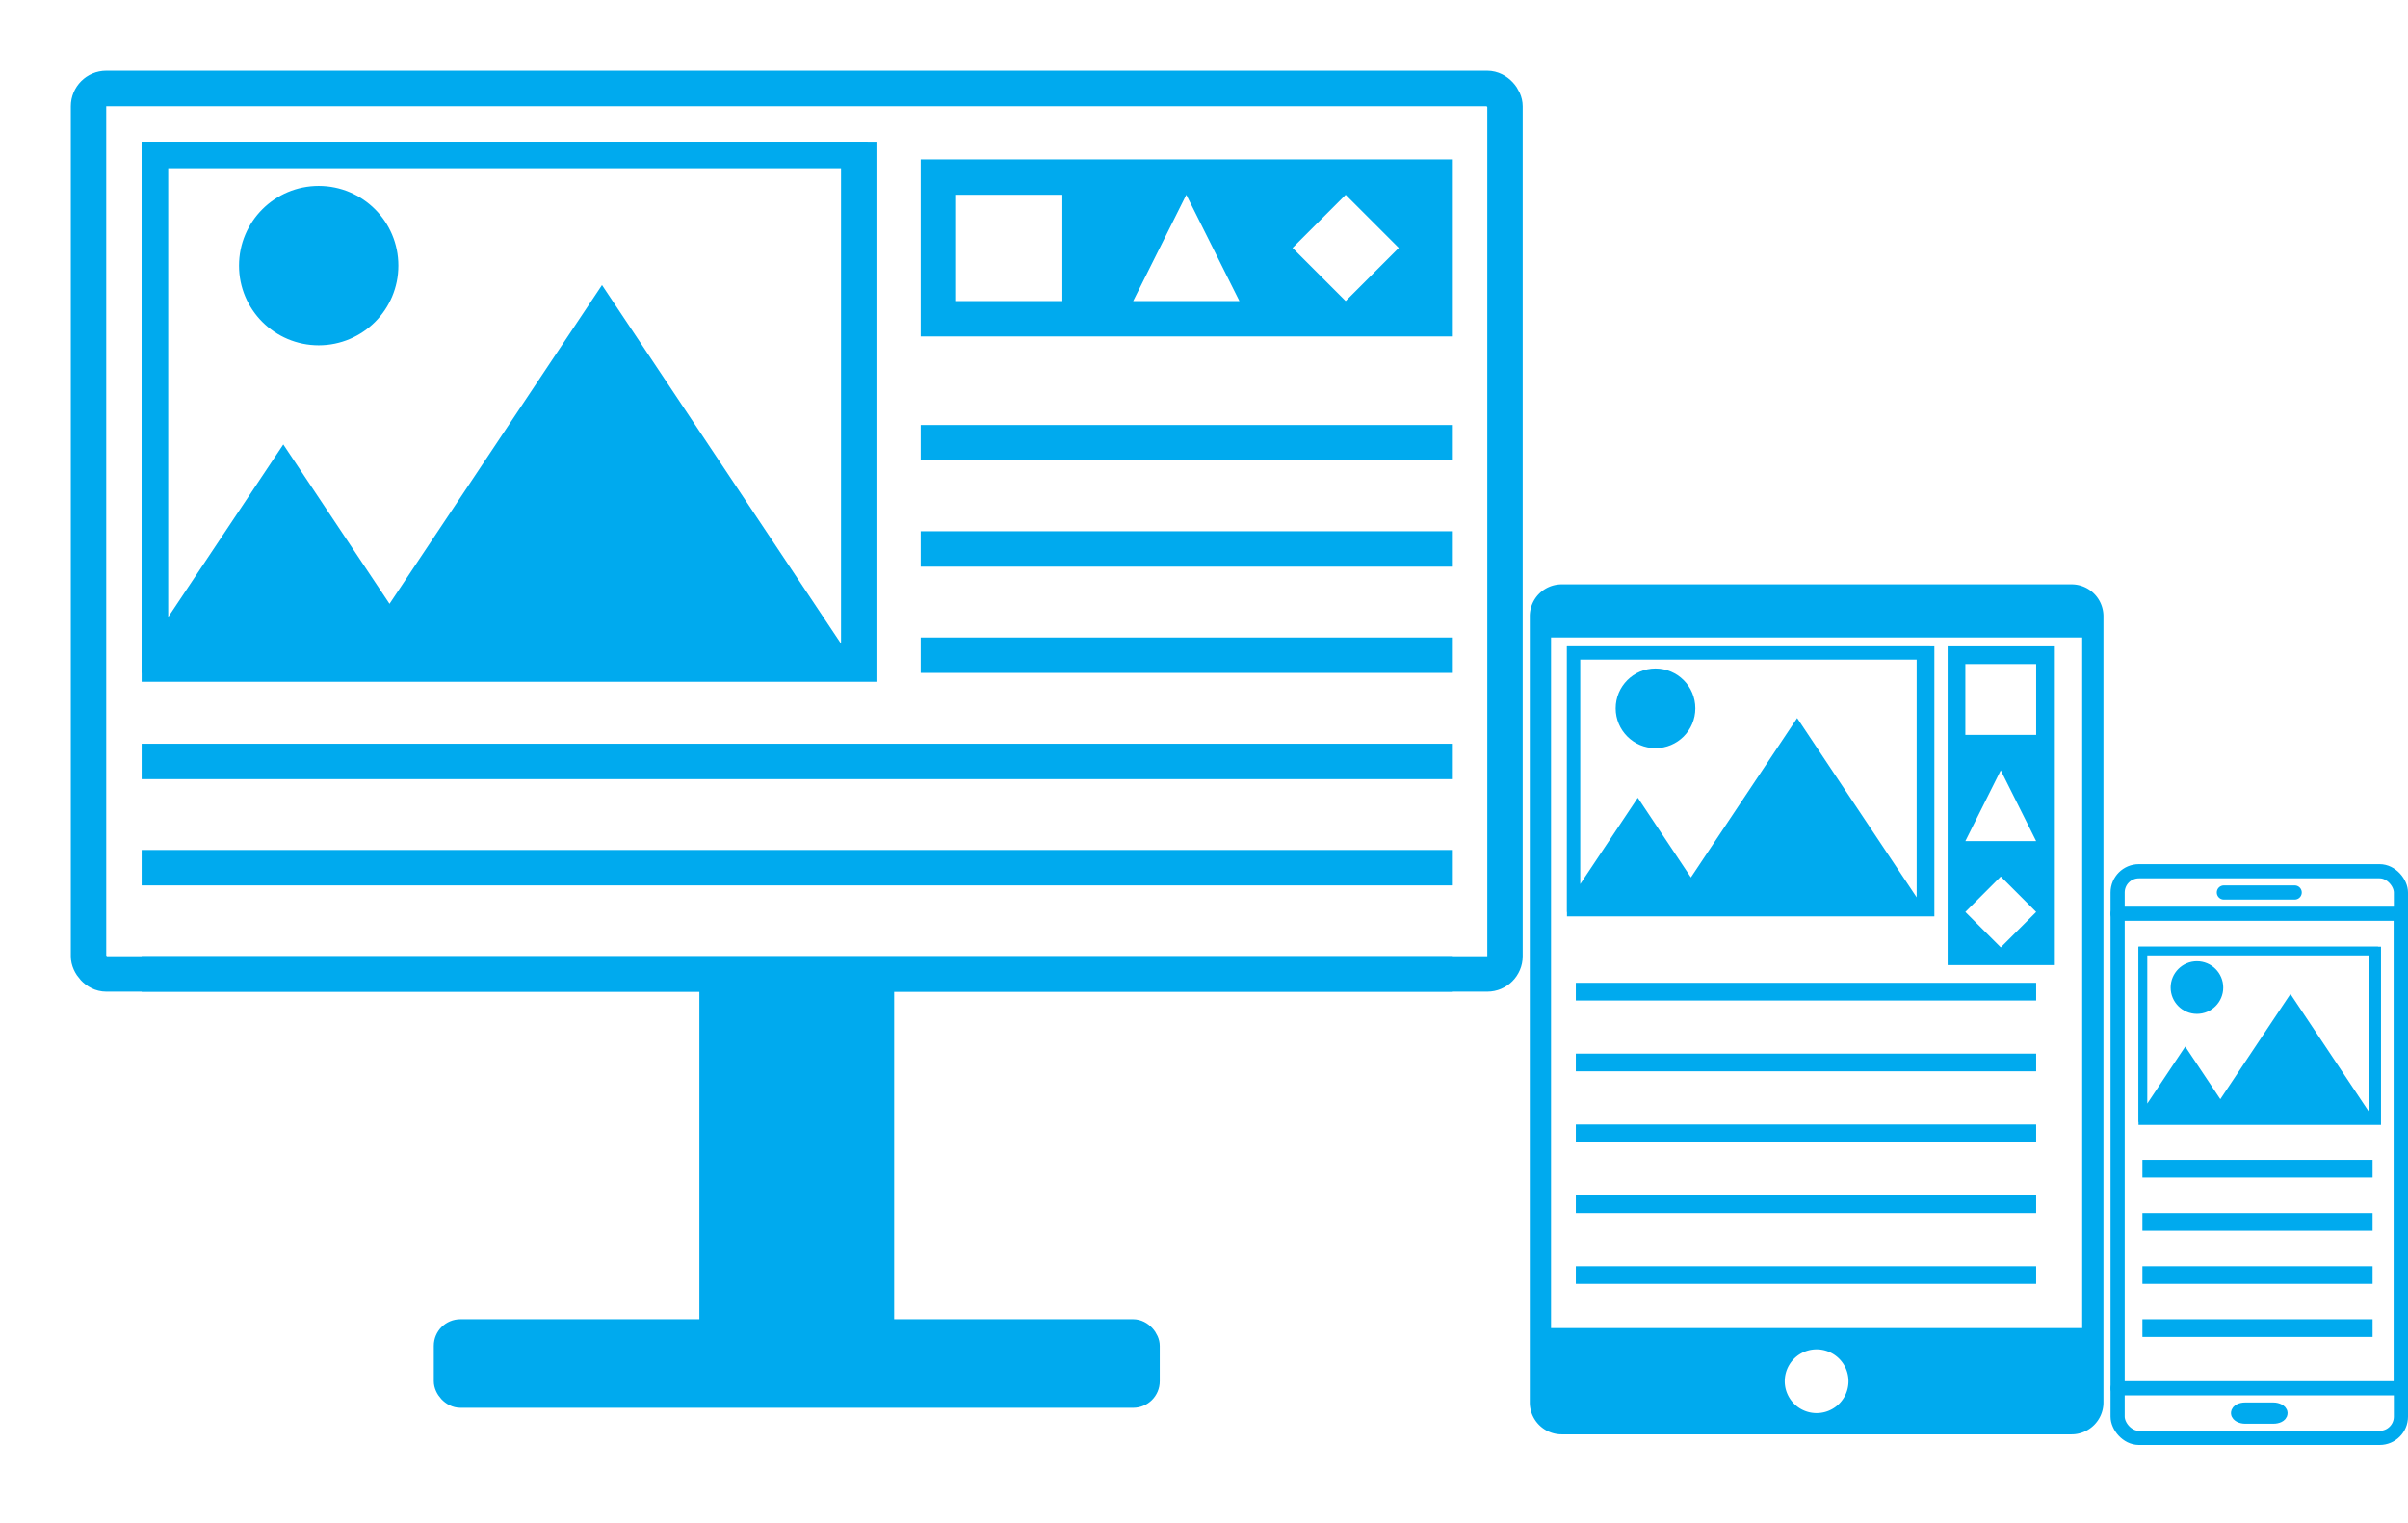
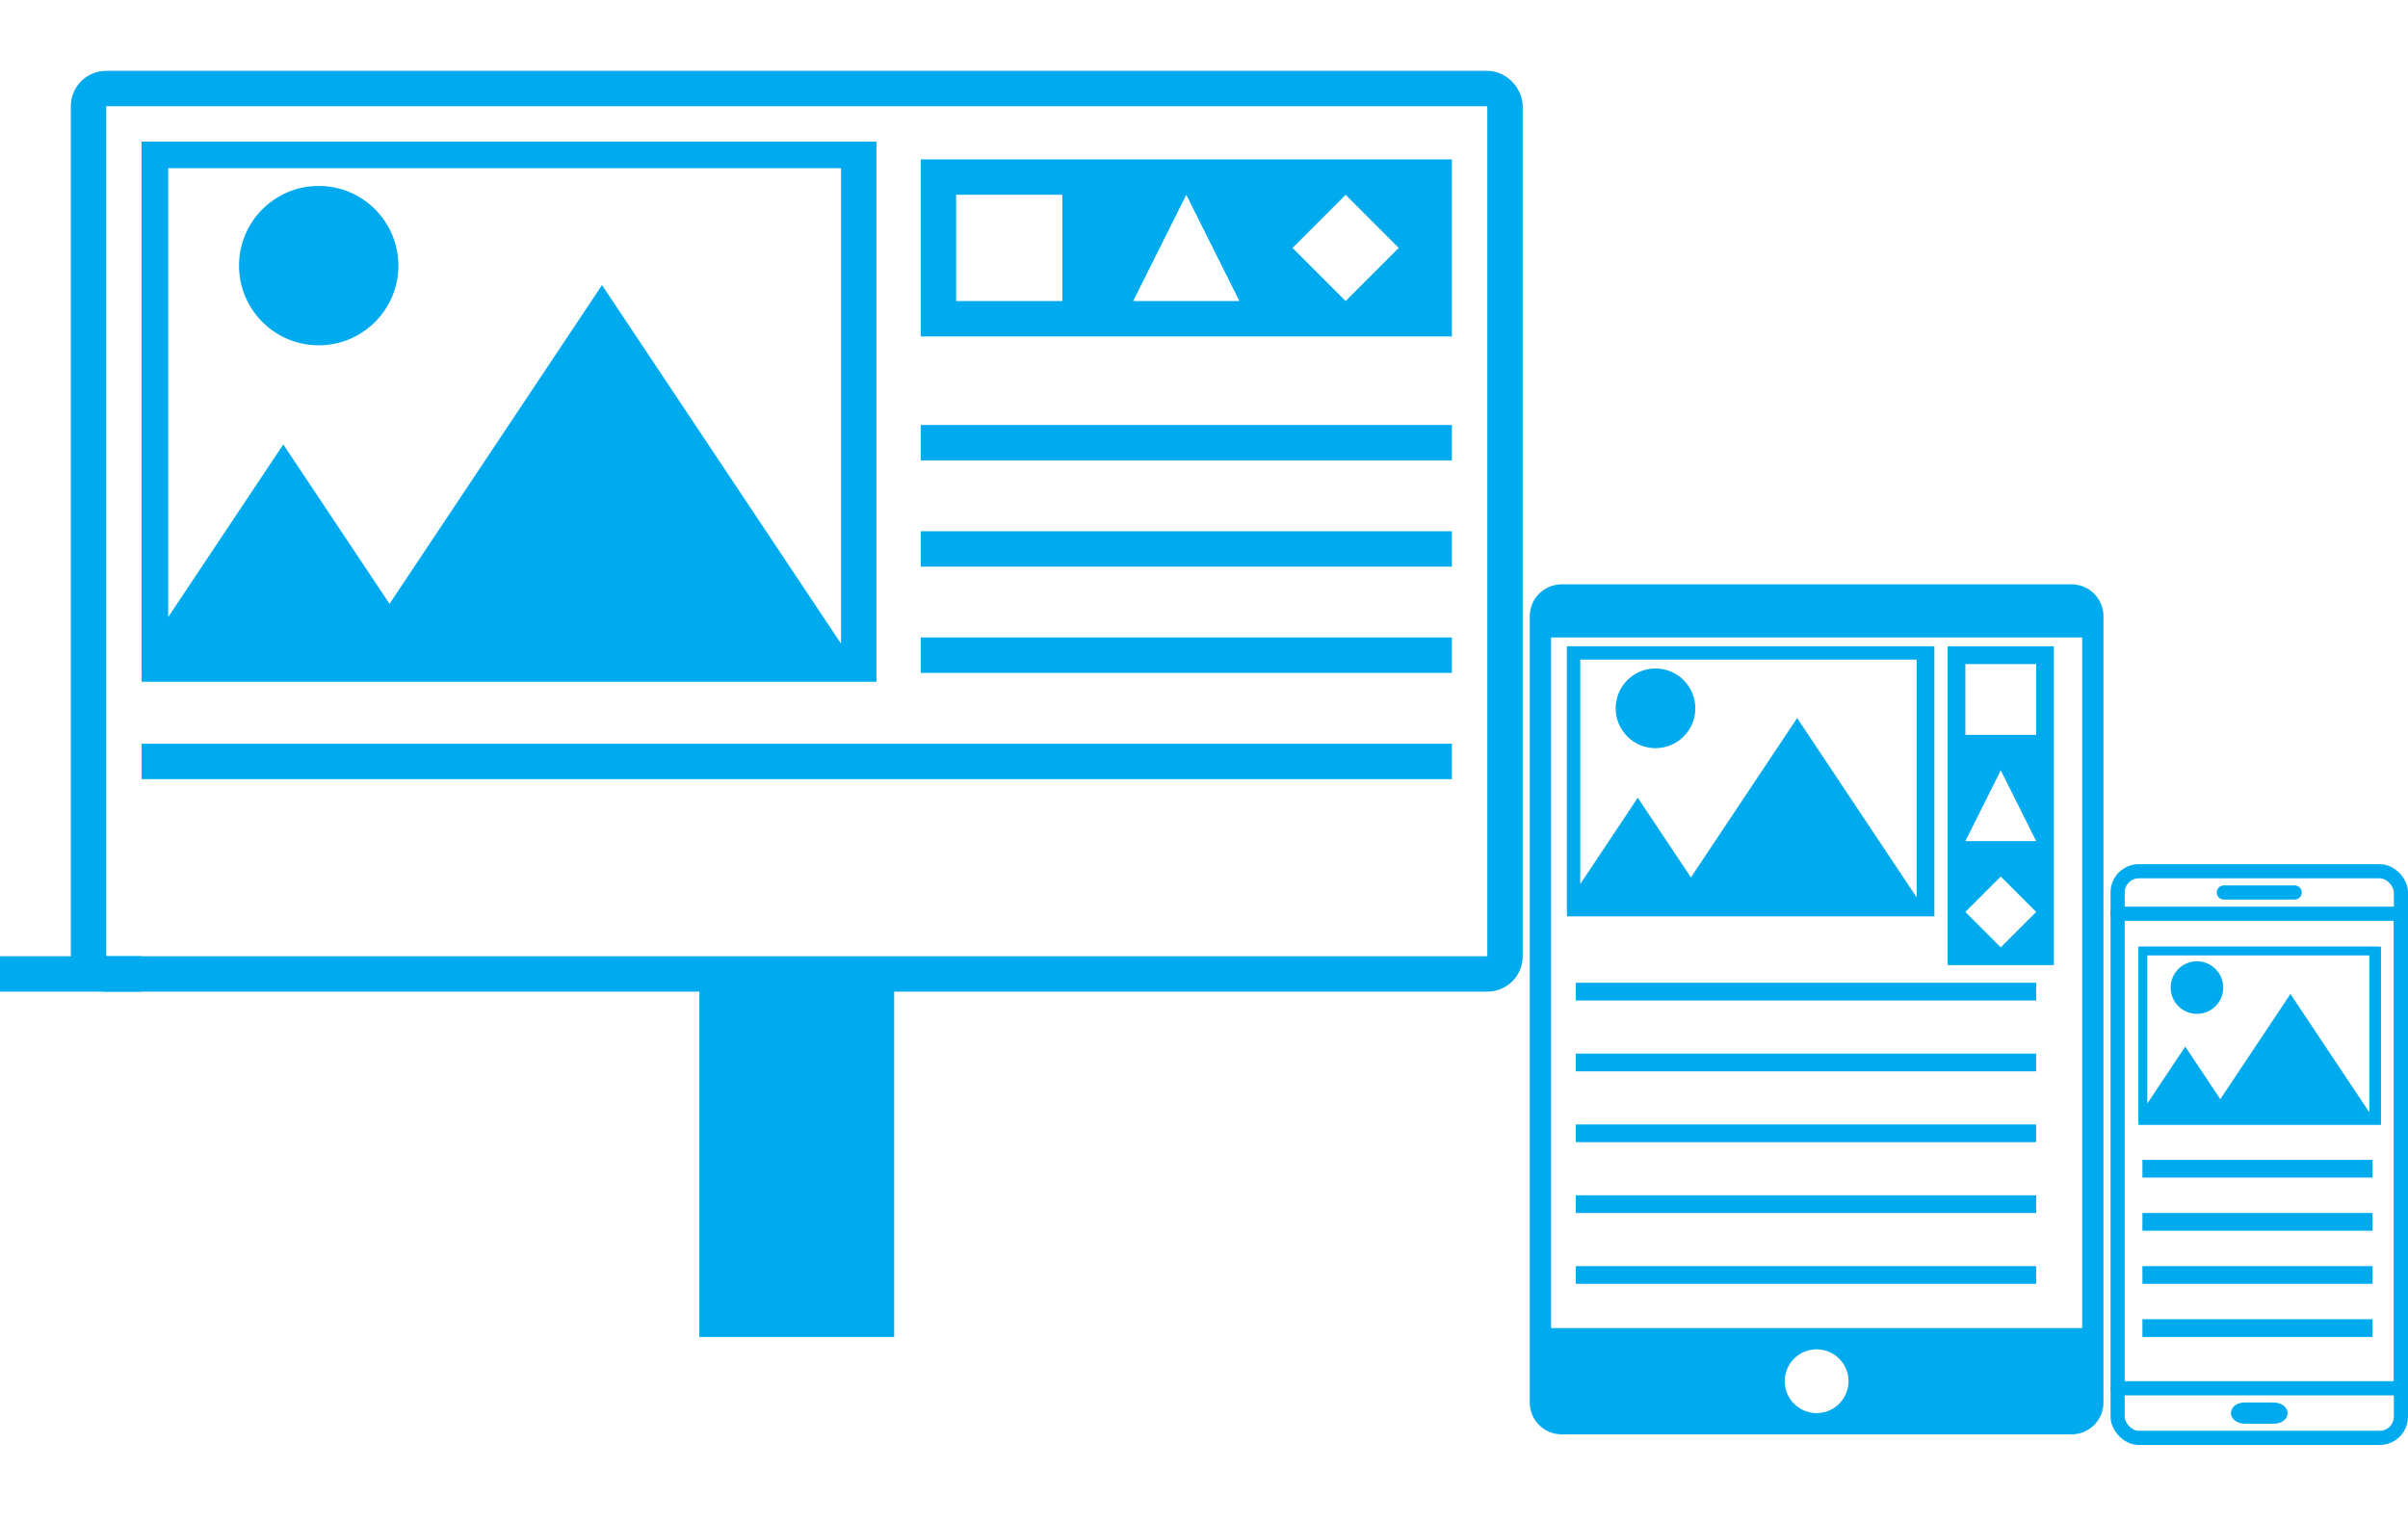
<svg xmlns="http://www.w3.org/2000/svg" viewBox="0 0 136 86" fill="#0ae" stroke="#0ae">
  <symbol id="m">
    <rect width="80" height="50" x="5" y="5" rx="1" ry="1" fill="none" stroke-width="2" />
    <rect width="10" height="20" x="40" y="55" />
-     <rect width="40" height="4" x="25" y="75" rx="1" ry="1" />
  </symbol>
  <symbol id="t" stroke="none">
    <path d="M0,3a3,3 0 0,1 3-3h48a3,3 0 0,1 3,3v74a3,3 0 0,1-3,3h-48a3,3 0 0,1-3-3zM2,70h50v-65h-50zM27,78a3,3 0 1,0 0-6a3,3 0 1,0 0,6" />
  </symbol>
  <symbol id="s" fill="none" stroke-width="2" stroke-linecap="round">
    <rect width="40" height="80" x="5" y="5" rx="3" ry="3" />
    <path d="M5 78 h40 v-67 h-40 M20 8 h10" />
    <rect width="6" height="1" x="22" y="81" rx="1" ry="1" />
  </symbol>
  <symbol id="p">
    <path d="M0 30l8-12 6 9 12-18 14 21zM0 0h41v30h-41zm1 1v28h39v-28z" />
    <circle r="4" cy="7" cx="10" />
  </symbol>
  <use href="#m" />
  <use href="#t" x="144" y="55" transform="scale(.6)" />
  <use href="#s" x="294" y="118" transform="scale(.4)" />
  <use href="#p" x="8" y="8" />
  <use href="#p" x="177" y="73" transform="scale(.5)" />
  <use href="#p" x="366" y="162" transform="scale(.33)" />
  <g stroke="none">
    <path d="M52 9h30v10h-30zm2 8h6v-6h-6zm10 0h6l-3-6zm12 -6l-3 3l3 3l3-3z" />
    <path d="M110 36.5h6v18h-6zm1 5h4v-4h-4zm0 6h4l-2-4zm2 2l-2 2l2 2l2-2z" />
  </g>
-   <path stroke-width="2" d="M52 25h30m-30 6h30m-30 6h30m-74 6h74m-74 6h74m-74 6h74" />
+   <path stroke-width="2" d="M52 25h30m-30 6h30m-30 6h30m-74 6h74m-74 6m-74 6h74" />
  <path d="M89 56h26m-26 4h26m-26 4h26m-26 4h26m-26 4h26     M121 66h13m-13 3h13m-13 3h13m-13 3h13" />
</svg>